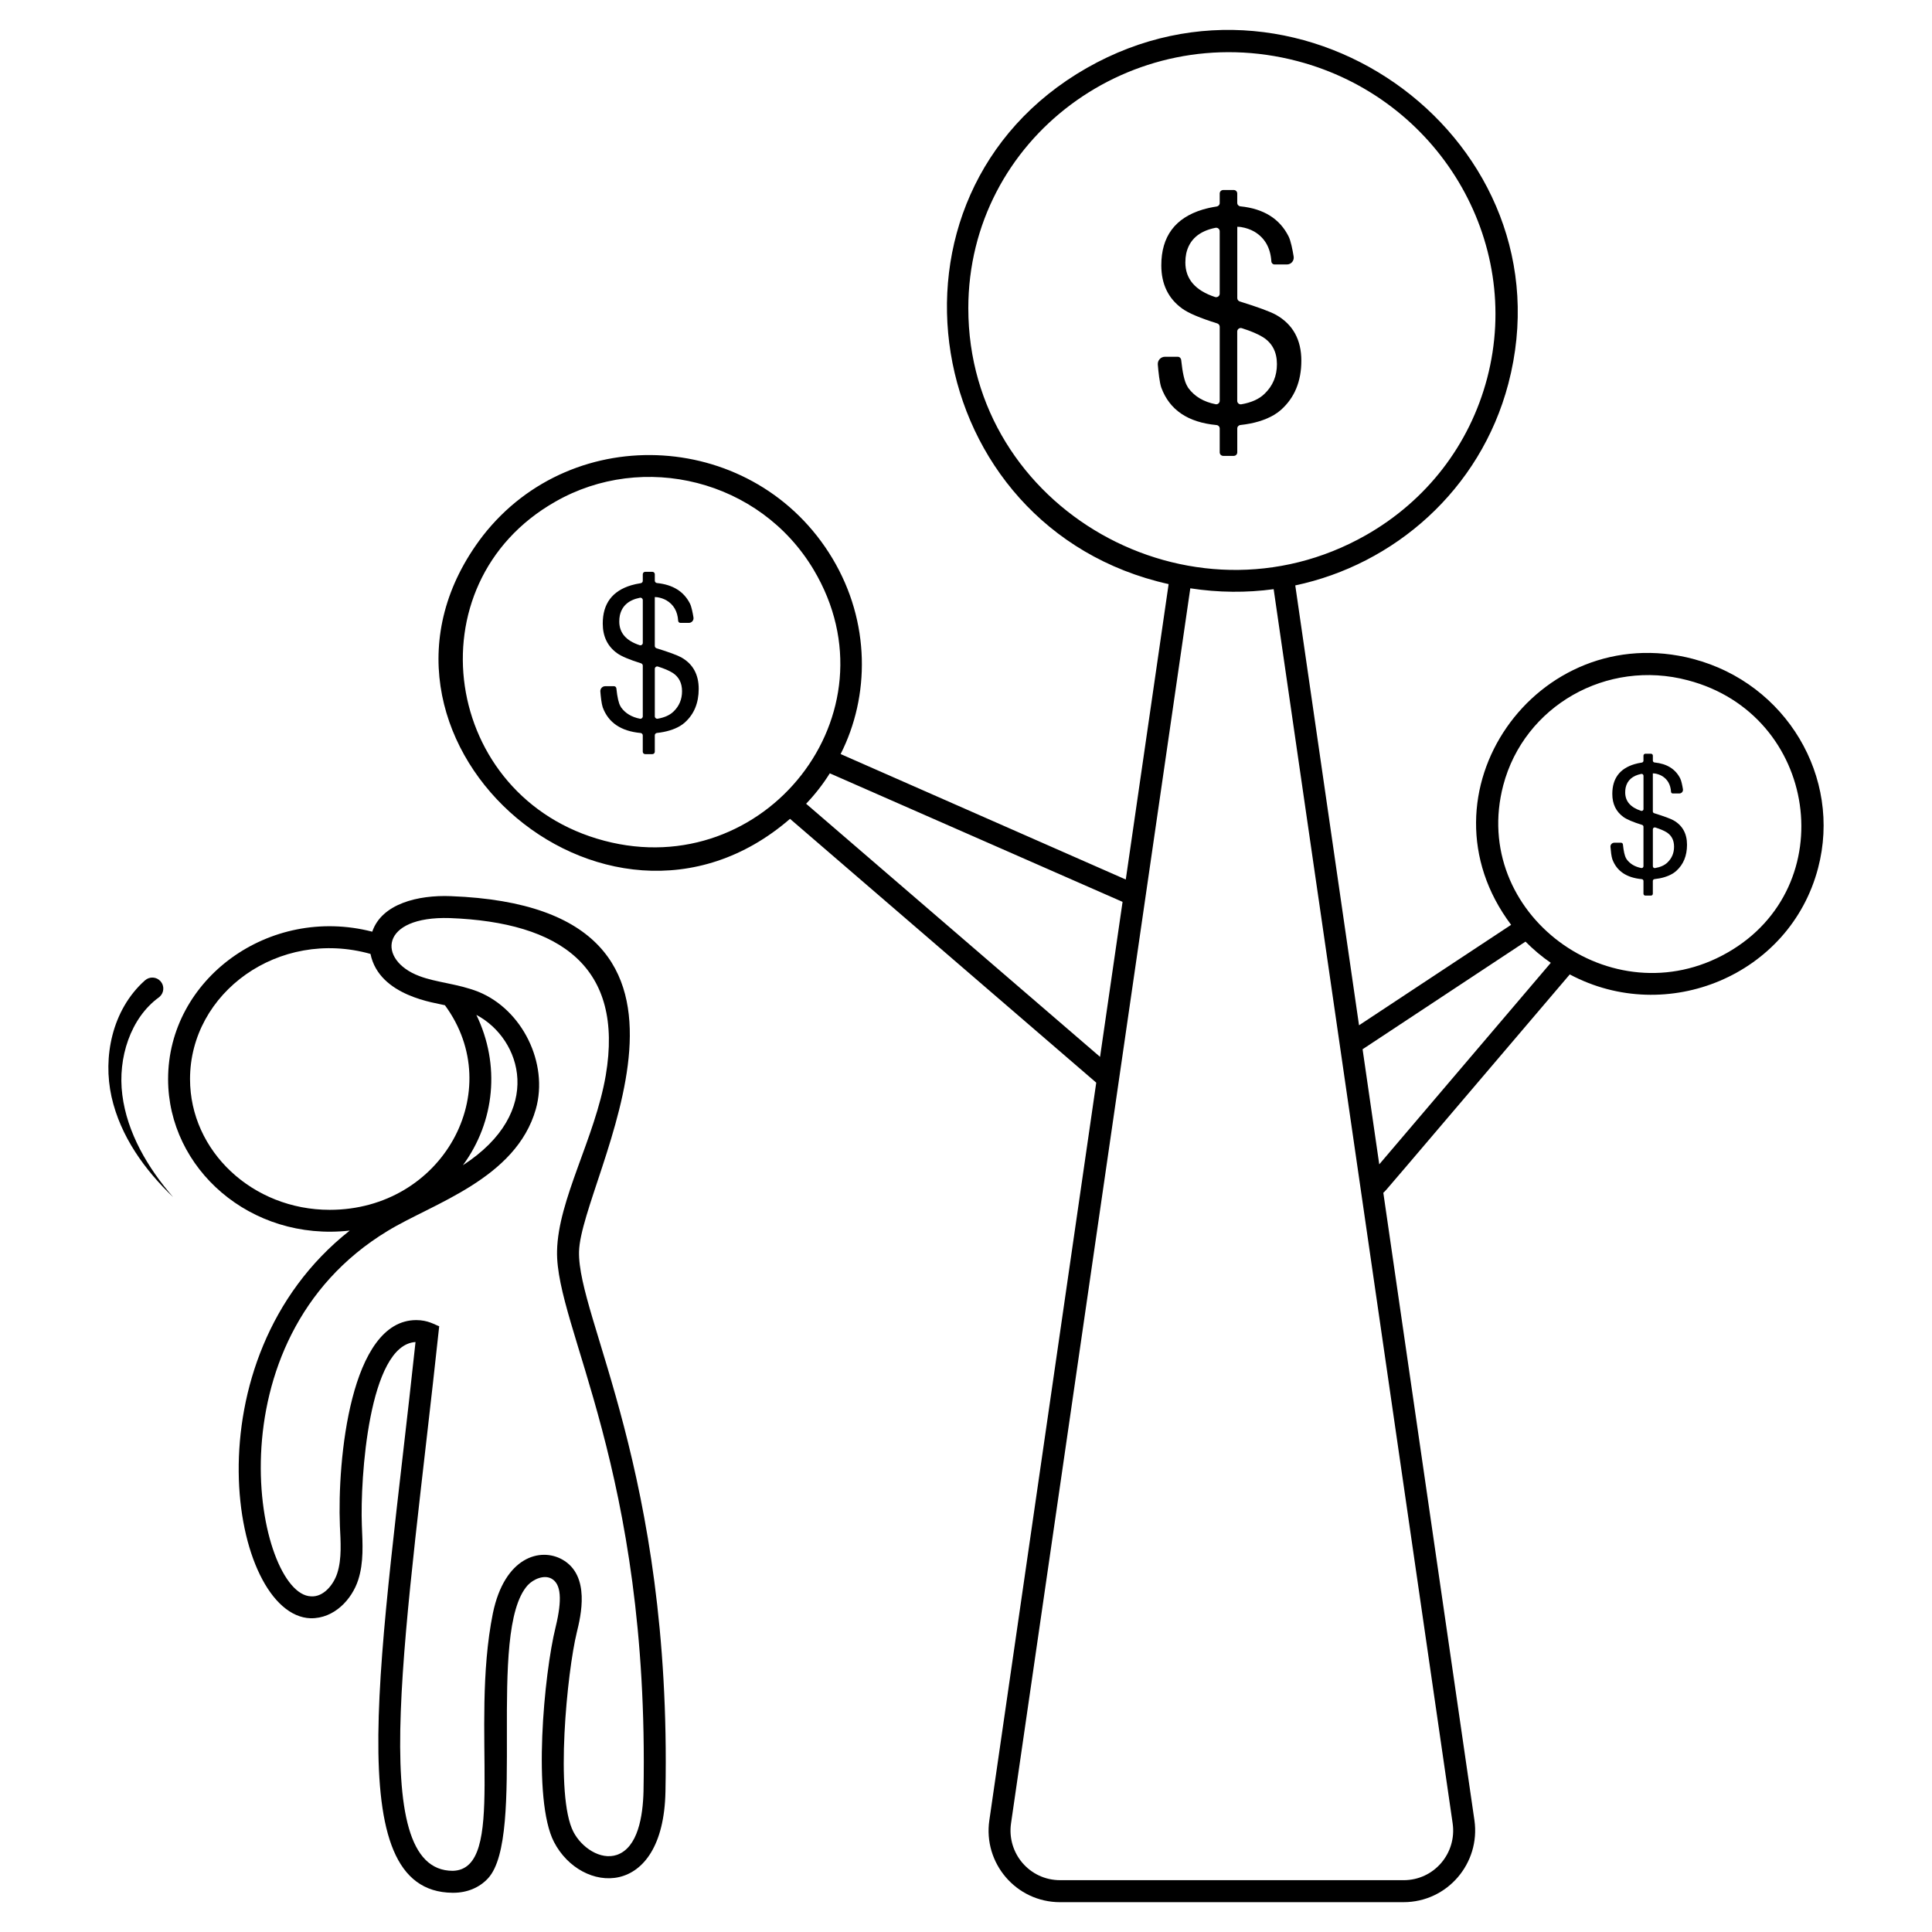
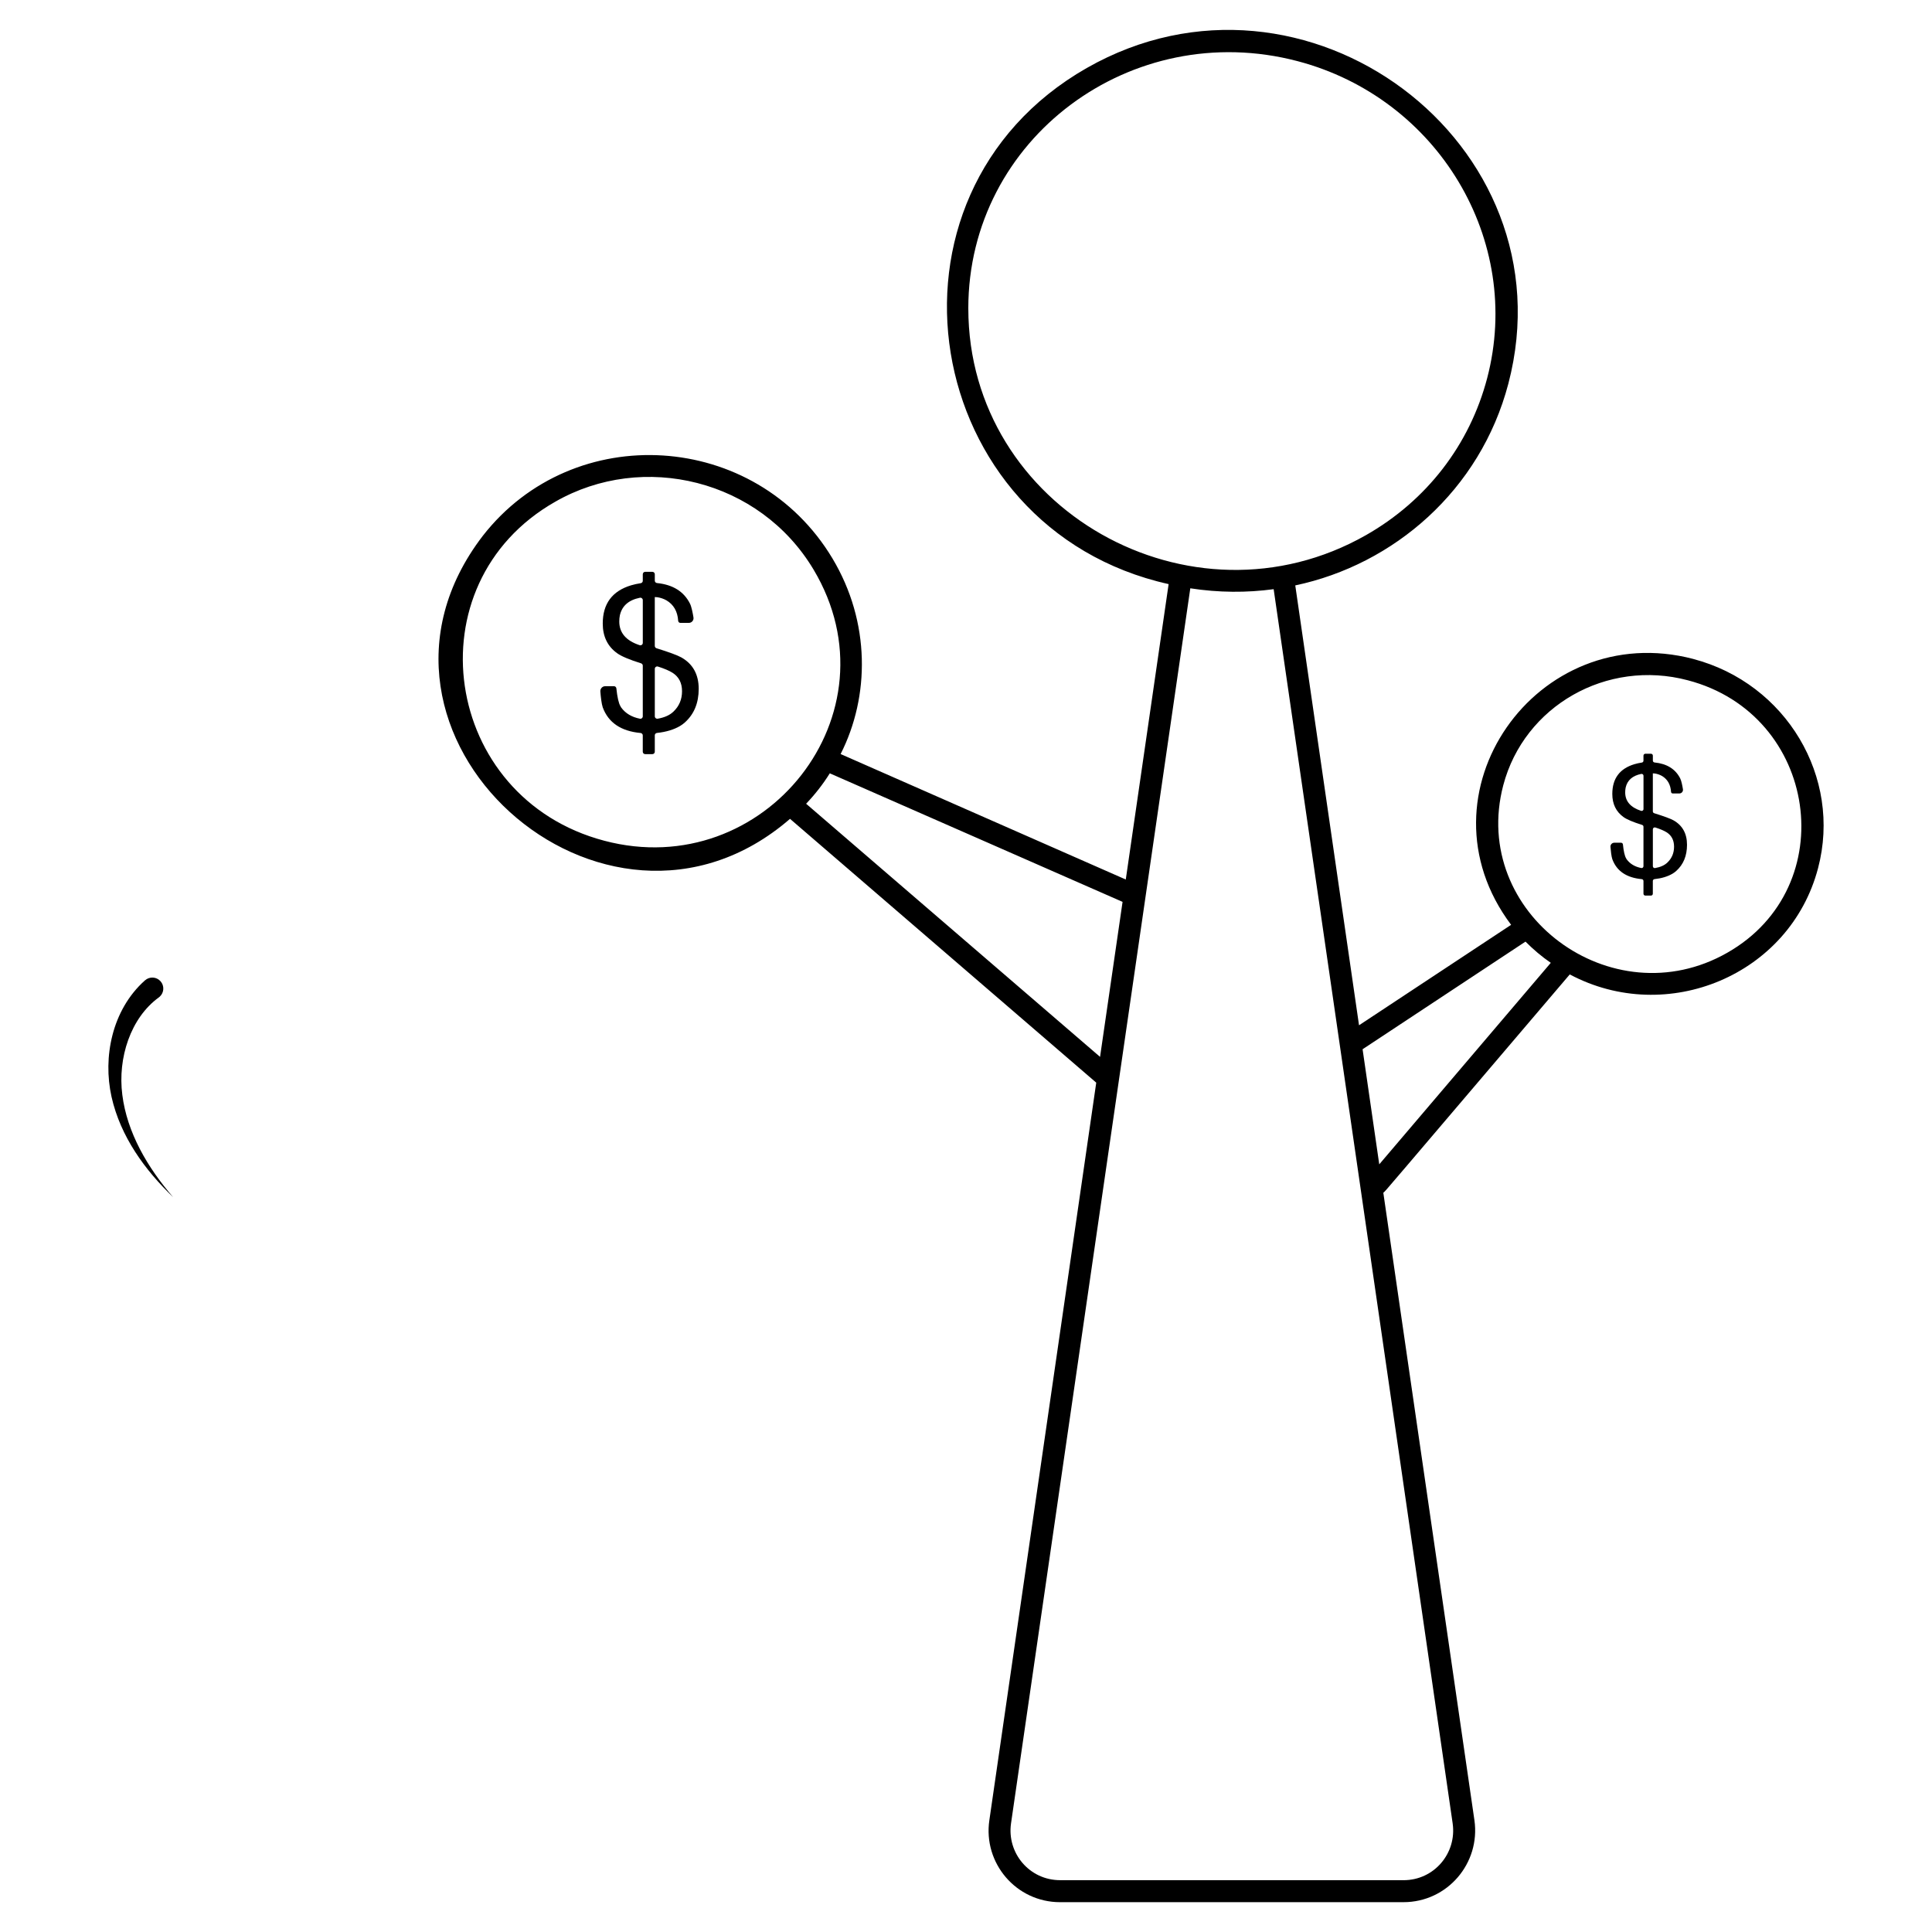
<svg xmlns="http://www.w3.org/2000/svg" fill="#000000" width="800px" height="800px" version="1.1" viewBox="144 144 512 512">
  <g>
    <path d="m580.04 343.75h1.488c0.273 0 0.496 0.223 0.496 0.496v1.328c0 0.254 0.199 0.465 0.453 0.488 3.281 0.332 5.547 1.746 6.801 4.242 0.316 0.625 0.566 1.914 0.719 2.852 0.094 0.59-0.355 1.121-0.953 1.121h-1.754c-0.242 0-0.434-0.191-0.449-0.434-0.125-1.934-0.934-3.34-2.422-4.219-0.559-0.312-1.176-0.527-1.844-0.637-0.176-0.027-0.363-0.039-0.555-0.039v10.086c0 0.215 0.145 0.41 0.352 0.473 2.602 0.809 4.312 1.441 5.137 1.898 2.375 1.352 3.566 3.512 3.566 6.473 0 2.91-0.949 5.219-2.848 6.926-0.301 0.273-0.637 0.52-1.004 0.738-1.27 0.746-2.856 1.227-4.758 1.434-0.25 0.027-0.449 0.234-0.449 0.488v3.383c0 0.273-0.223 0.496-0.496 0.496h-1.488c-0.273 0-0.496-0.223-0.496-0.496v-3.375c0-0.258-0.199-0.465-0.453-0.488-4.043-0.379-6.644-2.141-7.801-5.289-0.246-0.707-0.41-2.219-0.492-3.266-0.047-0.594 0.418-1.098 1.012-1.098h1.797c0.254 0 0.465 0.195 0.492 0.449 0.191 1.828 0.469 3.051 0.836 3.668 0.055 0.082 0.109 0.176 0.164 0.285 0.887 1.207 2.176 1.973 3.871 2.305 0.301 0.059 0.574-0.184 0.574-0.488v-10.465c0-0.215-0.145-0.41-0.352-0.473-2.402-0.75-4.047-1.445-4.934-2.082-1.98-1.422-2.973-3.461-2.973-6.125 0-4.082 1.953-6.715 5.859-7.887 0.613-0.184 1.273-0.324 1.973-0.434 0.242-0.035 0.426-0.242 0.426-0.488v-1.352c0.008-0.273 0.23-0.496 0.504-0.496zm-0.496 14.66v-8.828c0-0.316-0.293-0.547-0.605-0.484-2.309 0.465-3.688 1.676-4.125 3.625-0.082 0.395-0.121 0.82-0.121 1.27 0 2.336 1.398 3.965 4.195 4.883 0.32 0.113 0.656-0.121 0.656-0.465zm2.481 5.352v9.801c0 0.312 0.285 0.539 0.594 0.484 1.414-0.246 2.504-0.738 3.262-1.469 1.176-1.121 1.762-2.519 1.762-4.199 0-1.707-0.656-2.977-1.969-3.812-0.695-0.434-1.691-0.859-2.996-1.277-0.32-0.098-0.652 0.137-0.652 0.473z" />
    <path d="m314.98 295.54h1.914c0.352 0 0.637 0.285 0.637 0.637v1.707c0 0.328 0.254 0.598 0.582 0.629 4.215 0.43 7.125 2.246 8.738 5.453 0.406 0.805 0.73 2.457 0.926 3.664 0.121 0.754-0.457 1.441-1.223 1.441h-2.254c-0.309 0-0.555-0.246-0.578-0.559-0.16-2.484-1.199-4.289-3.113-5.418-0.719-0.402-1.508-0.676-2.371-0.816-0.227-0.035-0.465-0.051-0.711-0.051v12.957c0 0.277 0.188 0.527 0.453 0.609 3.344 1.039 5.543 1.852 6.602 2.441 3.055 1.738 4.582 4.512 4.582 8.32 0 3.738-1.219 6.703-3.66 8.898-0.387 0.352-0.816 0.668-1.289 0.949-1.629 0.961-3.668 1.574-6.113 1.84-0.324 0.035-0.574 0.301-0.574 0.629v4.348c0 0.352-0.285 0.637-0.637 0.637h-1.914c-0.352 0-0.637-0.285-0.637-0.637v-4.336c0-0.328-0.258-0.598-0.586-0.629-5.195-0.488-8.535-2.754-10.023-6.797-0.316-0.906-0.527-2.848-0.633-4.195-0.059-0.762 0.539-1.41 1.301-1.41h2.312c0.328 0 0.598 0.254 0.633 0.578 0.246 2.348 0.605 3.918 1.074 4.715 0.07 0.105 0.141 0.227 0.211 0.367 1.137 1.551 2.797 2.535 4.977 2.961 0.383 0.074 0.738-0.234 0.738-0.629v-13.445c0-0.277-0.188-0.523-0.453-0.609-3.09-0.965-5.203-1.855-6.34-2.676-2.543-1.824-3.816-4.449-3.816-7.871 0-5.246 2.512-8.625 7.531-10.133 0.789-0.234 1.633-0.418 2.531-0.555 0.312-0.047 0.547-0.309 0.547-0.625v-1.734c0.004-0.375 0.285-0.656 0.637-0.656zm-0.633 18.836v-11.344c0-0.406-0.379-0.703-0.777-0.621-2.969 0.598-4.734 2.152-5.301 4.66-0.105 0.508-0.156 1.055-0.156 1.633 0 3 1.797 5.094 5.391 6.273 0.41 0.137 0.844-0.164 0.844-0.602zm3.184 6.871v12.594c0 0.402 0.367 0.695 0.762 0.625 1.82-0.316 3.215-0.945 4.188-1.891 1.508-1.438 2.266-3.238 2.266-5.394 0-2.195-0.844-3.824-2.527-4.894-0.891-0.559-2.176-1.105-3.848-1.641-0.414-0.133-0.84 0.172-0.84 0.602z" />
-     <path d="m468.16 194.35h2.793c0.512 0 0.93 0.414 0.93 0.926v2.488c0 0.48 0.371 0.871 0.848 0.918 6.148 0.625 10.398 3.277 12.75 7.953 0.594 1.172 1.066 3.586 1.352 5.348 0.18 1.102-0.668 2.102-1.785 2.102h-3.285c-0.453 0-0.812-0.359-0.84-0.812-0.234-3.625-1.75-6.258-4.539-7.906-1.051-0.59-2.203-0.984-3.457-1.191-0.332-0.051-0.68-0.078-1.035-0.078v18.902c0 0.406 0.273 0.766 0.66 0.887 4.875 1.516 8.086 2.703 9.633 3.559 4.457 2.535 6.684 6.582 6.684 12.137 0 5.453-1.781 9.781-5.34 12.98-0.562 0.512-1.191 0.973-1.883 1.383-2.375 1.402-5.348 2.297-8.918 2.684-0.473 0.051-0.84 0.441-0.84 0.914v6.34c0 0.512-0.414 0.926-0.93 0.926h-2.793c-0.512 0-0.93-0.414-0.93-0.926v-6.324c0-0.48-0.375-0.875-0.852-0.918-7.578-0.711-12.453-4.016-14.625-9.918-0.465-1.324-0.77-4.156-0.926-6.121-0.086-1.109 0.785-2.059 1.898-2.059h3.371c0.477 0 0.871 0.367 0.922 0.844 0.359 3.422 0.883 5.715 1.57 6.875 0.102 0.152 0.203 0.332 0.309 0.539 1.66 2.262 4.082 3.699 7.258 4.32 0.562 0.109 1.078-0.344 1.078-0.914v-19.617c0-0.406-0.273-0.766-0.66-0.887-4.504-1.406-7.59-2.707-9.25-3.906-3.711-2.664-5.57-6.492-5.57-11.484 0-7.656 3.66-12.582 10.984-14.785 1.152-0.34 2.383-0.609 3.695-0.809 0.457-0.07 0.797-0.453 0.797-0.914v-2.531c0-0.508 0.414-0.922 0.926-0.922zm-0.926 27.48v-16.551c0-0.594-0.551-1.023-1.137-0.906-4.332 0.871-6.91 3.141-7.734 6.797-0.152 0.742-0.23 1.535-0.23 2.383 0 4.379 2.621 7.43 7.863 9.156 0.605 0.195 1.238-0.242 1.238-0.879zm4.644 10.027v18.371c0 0.586 0.535 1.012 1.109 0.91 2.652-0.461 4.691-1.379 6.109-2.758 2.203-2.098 3.305-4.723 3.305-7.875 0-3.199-1.23-5.582-3.688-7.144-1.301-0.816-3.172-1.613-5.617-2.391-0.598-0.188-1.219 0.254-1.219 0.887z" />
    <path d="m592.75 318.63c-41.469-10.852-74.371 35.77-48.289 70.457l-40.305 26.621-16.898-116.57c26.082-5.504 49.023-25.152 56.465-53.441 16.746-63.828-53.902-116.61-111.73-83.672-59.141 33.793-44.219 122.08 21.703 136.77l-11.355 78.285-75.57-33.25c7.75-15.27 7.945-34.957-2.172-51.852-20.309-33.871-68.594-36.855-92.66-5.969-40.305 52.551 32.242 117.58 81.422 74.992l81.152 69.914-28.328 195.48c-1.668 11.316 7.055 21.703 18.758 21.703l90.996-0.004c11.625 0 20.422-10.309 18.797-21.703l-24.145-166.3c0.891-0.773-1.781 2.211 49.41-57.859 25.773 13.719 58.363 0.195 65.805-28.176 6.356-24.105-8.488-48.945-33.059-55.418zm-192.14-92.895c0-45.07 43.328-77.082 87.238-65.535 37.281 9.805 59.836 47.512 50.266 84.02-4.648 17.672-16.043 32.438-32.09 41.582-46.391 26.395-105.41-6.934-105.41-60.066zm-96.461 141.07c-42.941-11.316-51.312-68.055-13.02-89.832 23.293-13.371 54.219-5.891 68.48 17.984 22.785 38.168-12.984 83.086-55.461 71.848zm53.48-9.805c2.363-2.481 4.457-5.156 6.277-8.062l77.586 34.066-5.965 41.078zm171.34 270.23c1.125 7.828-4.844 15.039-13.02 15.039l-90.996-0.004c-8.176 0-14.145-7.207-13.023-15.039 5.66-38.988-7.094 48.906 47.512-327.32 7.519 1.164 14.961 1.199 22.09 0.23 28.562 196.96-12.281-84.828 47.438 327.09zm-19.453-174.67-4.418-30.5 43.172-28.523c2.055 2.055 4.262 3.953 6.703 5.621zm92.234-56.078c-30.617 17.477-68.285-10.426-59.371-44.375 5.543-21.043 27.438-33.523 48.906-27.828 34.531 9.035 41.121 54.766 10.465 72.203z" />
-     <path d="m297.45 475.7c0.465-19.57 46.352-91.191-33.988-94.211-8.68-0.348-18.293 2.016-20.812 9.418-27.359-7.055-54.102 12.594-54.102 39.062 0 23.719 21.82 43.094 48.133 40.148-43.445 34.297-31.547 102-10.387 102.74 6.356 0.117 11.008-5.117 12.633-10.152 1.512-4.688 1.164-9.609 0.969-14.531-0.465-12.363 1.82-47.785 14.223-48.52-8.914 83.207-20.617 145.68 9.805 145.95h0.195c3.68 0 6.938-1.355 9.223-3.836 10.27-11.16-0.465-65.457 10.504-77.664 1.551-1.668 4.379-2.828 6.316-1.742 2.519 1.395 2.867 5.465 1.086 12.828-3.062 12.285-6.238 45.77-0.426 56.969 7.172 13.836 28.988 15.387 29.531-13.371 1.668-84.566-23.328-125.64-22.902-143.09zm-66.078-11.082c-20.422 0-37.012-15.539-37.012-34.648 0-22.902 23.523-39.992 47.824-33.172 2.324 11.316 17.516 12.98 19.727 13.602 16.664 22.672-0.617 54.219-30.539 54.219zm38.871-51.66c11.977 6.316 18.215 25.734-3.566 39.84 8.488-11.551 9.961-26.625 3.566-39.84zm44.297 205.71c-0.156 6.625-1.473 14.957-7.055 16.895-4.379 1.473-9.379-1.977-11.512-6.086-4.961-9.492-1.668-42.477 0.891-52.898 1.008-4.144 3.719-15.074-3.875-19.301-5.773-3.219-15.27-0.734-18.371 14.262-6.199 30.73 3.875 67.859-10.617 68.246-23.406 0-12.168-64.254-3.606-144.32-1.242-0.426-2.945-1.629-6.086-1.629-17.516 0-20.926 37.203-20.23 54.527 0.195 4.148 0.543 8.719-0.699 12.555-0.969 3.023-3.644 6.356-6.938 6.125-14.379-0.387-27.75-67.781 20.309-96.848 11.938-7.285 33.988-13.758 39.258-32.281 3.41-12.129-3.566-26.352-15.23-31.082-5.348-2.133-11.16-2.441-15.695-4.188-11.082-4.188-10.543-15.93 8.176-15.348 29.297 1.125 46.156 12.945 41.273 41.699-2.867 16.664-12.633 32.863-12.906 46.547-0.414 20.195 24.504 58.02 22.914 143.12z" />
    <path d="m186.08 408.33c0.074-0.055 0.148-0.113 0.219-0.176 1.203-1.066 1.312-2.906 0.246-4.109-1.066-1.203-2.906-1.312-4.109-0.246l-0.035 0.027c-4.402 3.902-7.231 9.133-8.602 14.508-1.379 5.394-1.414 11.004-0.25 16.305 2.387 10.633 8.887 19.469 16.336 26.621-6.777-7.805-12.219-17.117-13.473-27.121-1.258-9.797 2.207-20.387 9.668-25.809z" />
  </g>
</svg>